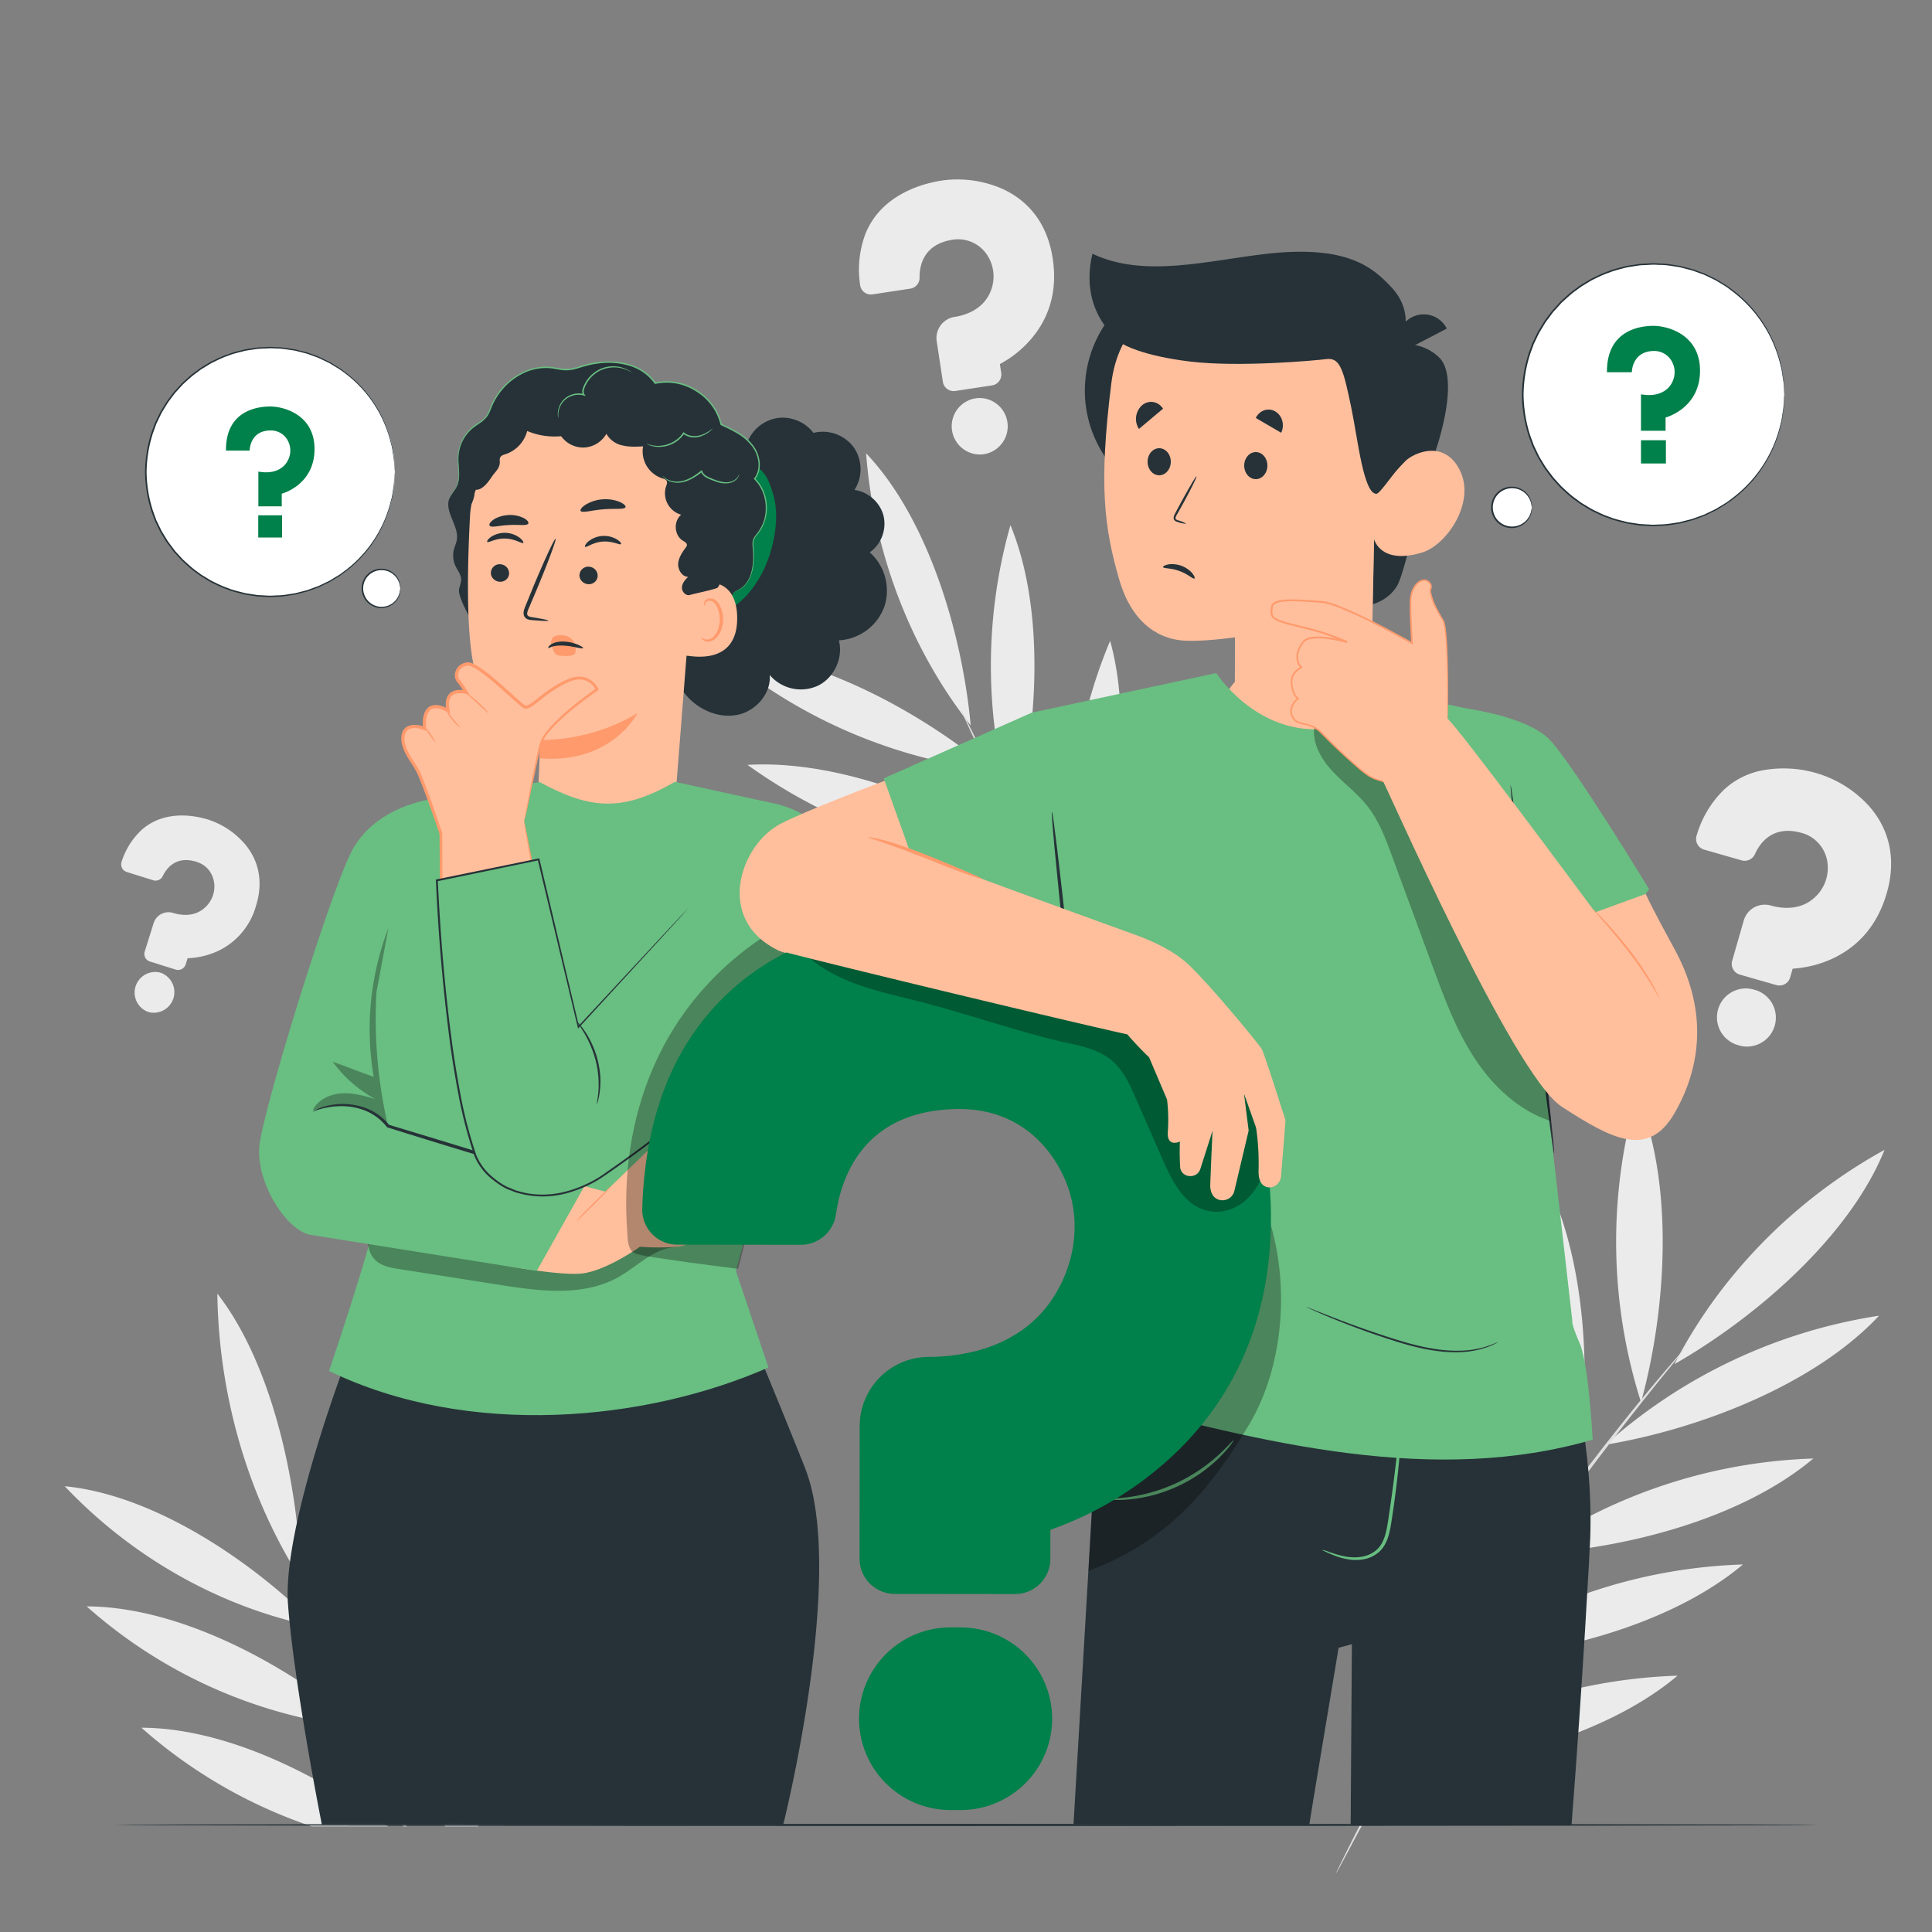
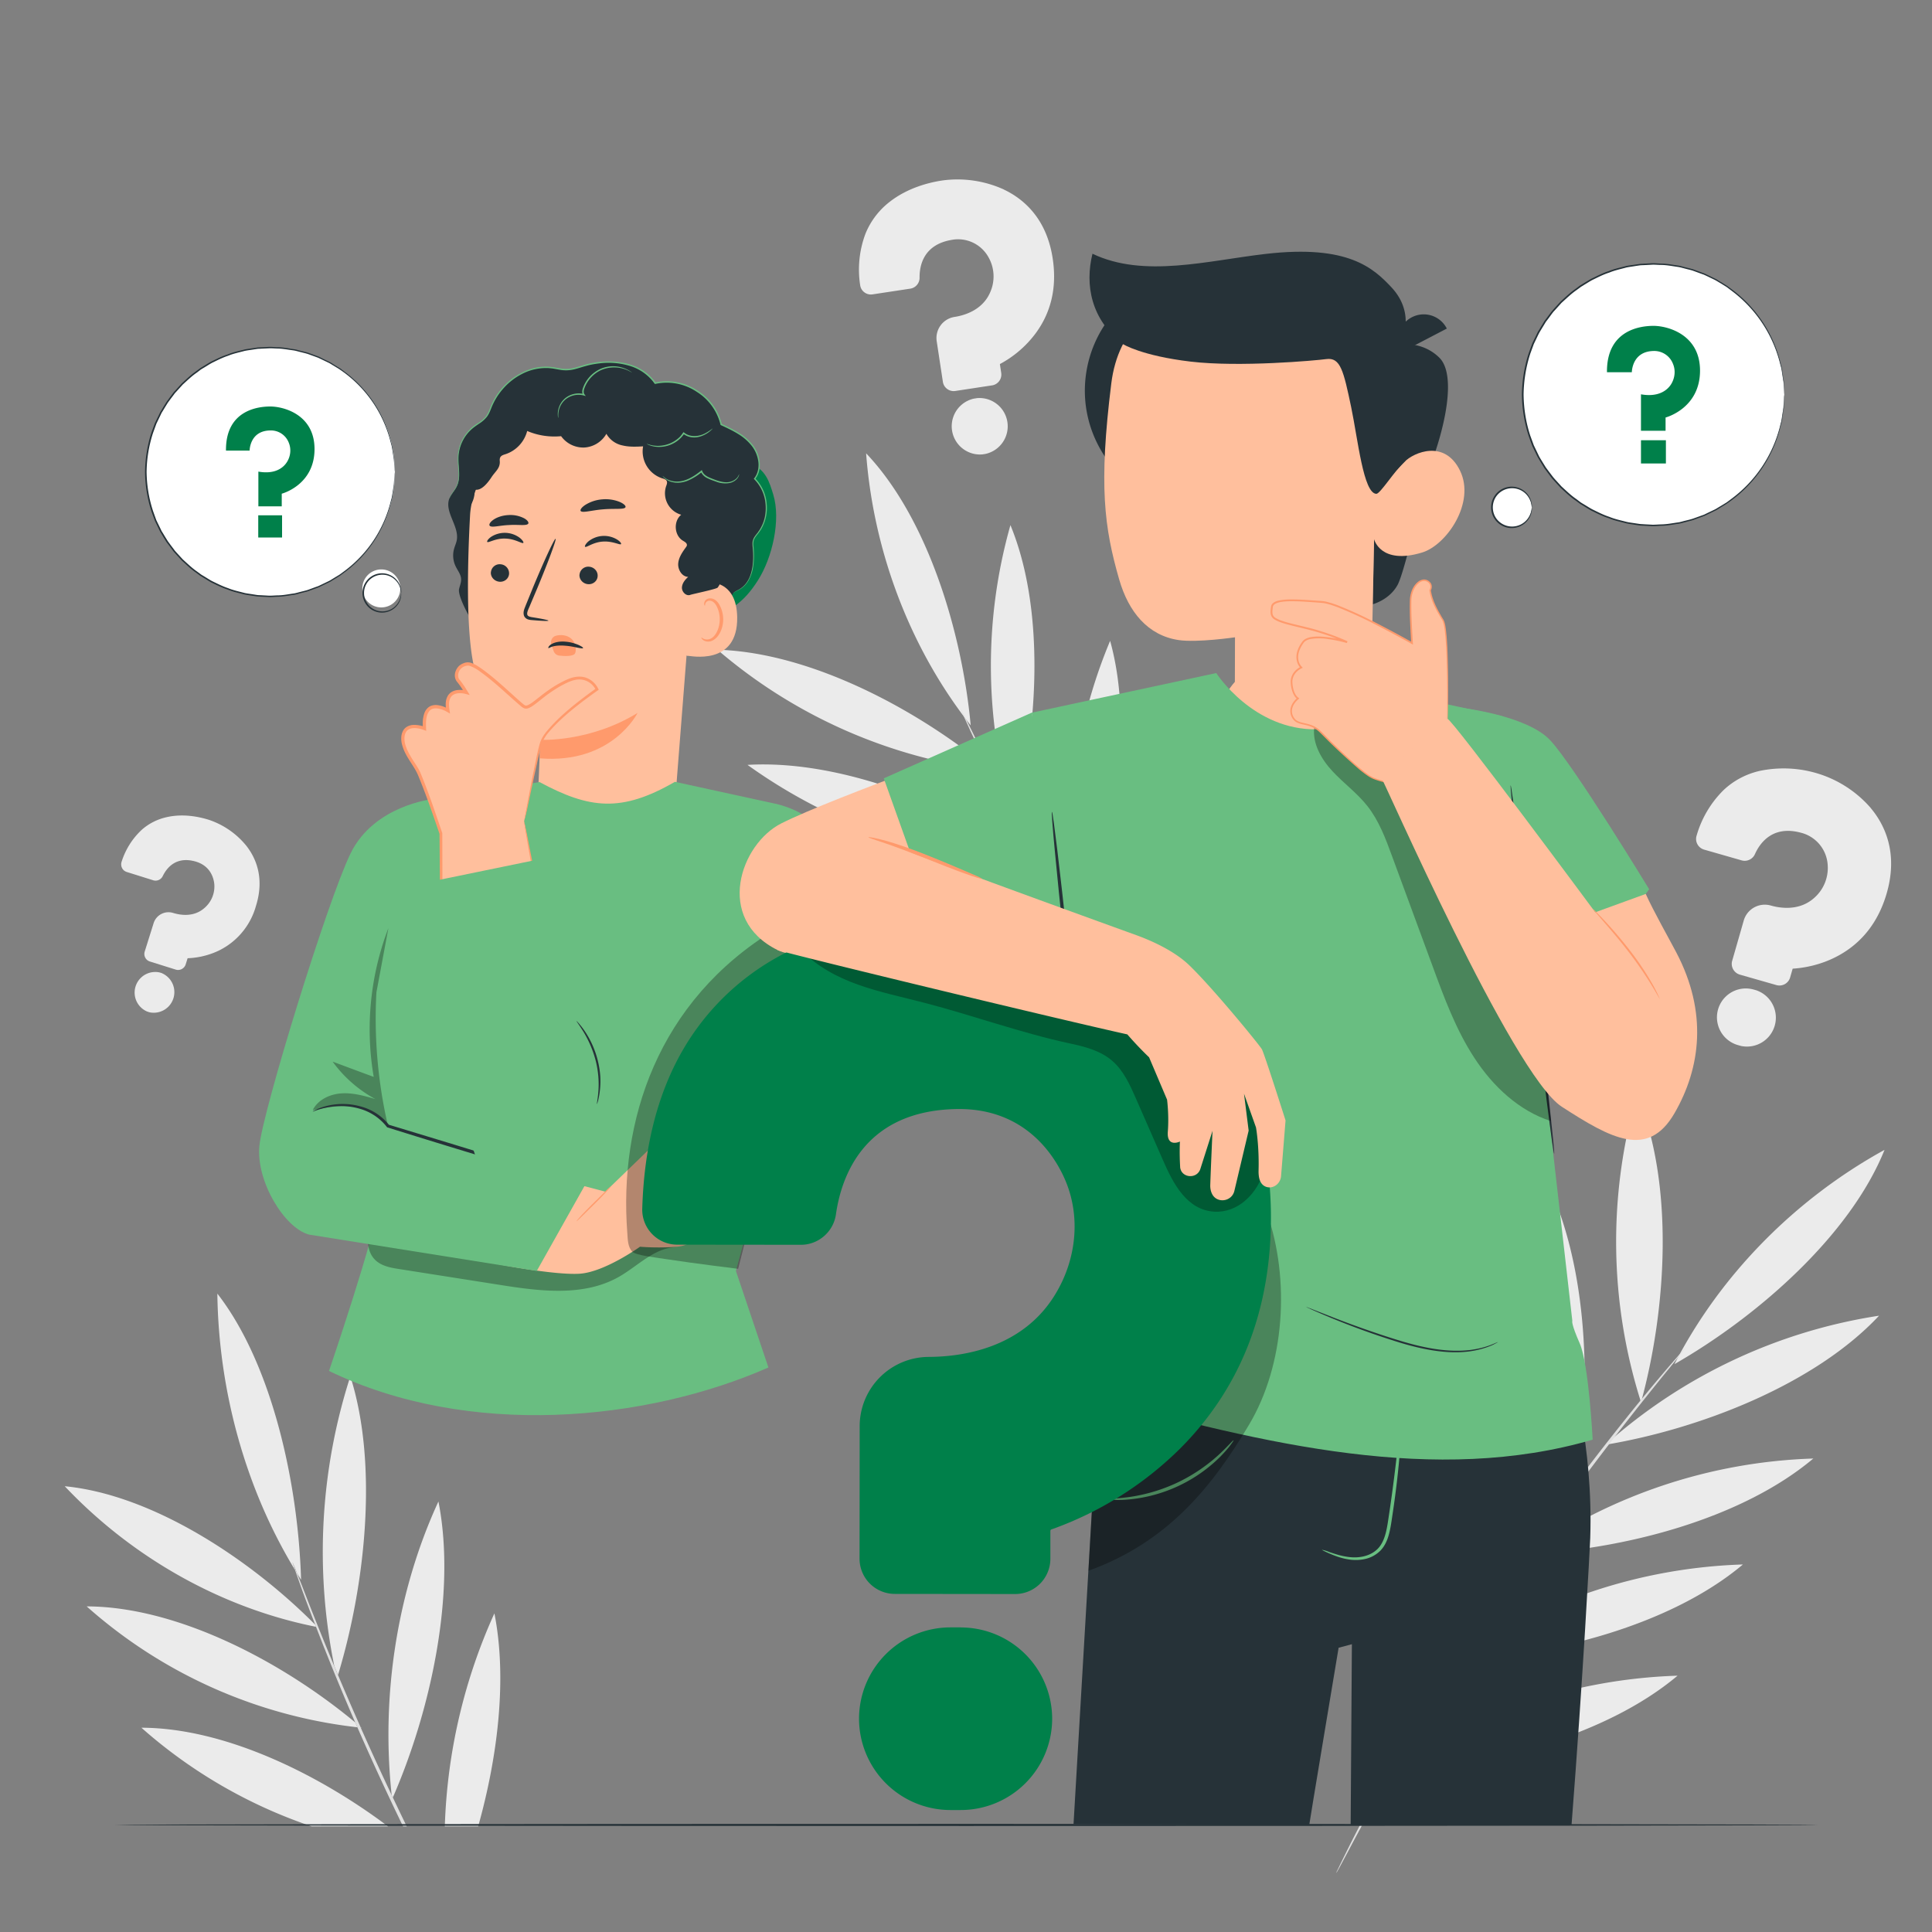
<svg xmlns="http://www.w3.org/2000/svg" width="300" height="300" fill="none">
  <rect width="100%" height="100%" fill="#808080" stroke="none" />
  <path fill="#EBEBEB" d="M155.87 29.42a17.4 17.4 0 0 0-9.52-1.4c-2.23.33-5.47 1.19-8.2 3.32a11.93 11.93 0 0 0-3.74 4.9 15.85 15.85 0 0 0-.85 8.01 1.68 1.68 0 0 0 1.93 1.46l5.87-.89a1.7 1.7 0 0 0 1.43-1.69c-.02-1.88.6-5.14 4.98-5.88a5.39 5.39 0 0 1 5.68 2.62 6.04 6.04 0 0 1 .33 5.46c-1.17 2.8-3.98 3.64-5.55 3.88a3.32 3.32 0 0 0-2.78 3.77l.96 6.31c.14.92 1 1.56 1.93 1.42l5.71-.87a1.7 1.7 0 0 0 1.42-1.93l-.2-1.32c-.01-.03 0-.06.03-.08a16.74 16.74 0 0 0 5.49-4.72c2.45-3.3 3.35-7.23 2.67-11.66-.96-6.34-4.66-9.32-7.59-10.7ZM151.72 61.82l-.5.08a4.39 4.39 0 0 0 1.32 8.66l.5-.08a4.39 4.39 0 0 0-1.32-8.66ZM38.2 131.27a12.67 12.67 0 0 0-5.77-3.97c-1.57-.49-3.95-.97-6.42-.44-1.53.32-2.88 1-4.01 2a11.52 11.52 0 0 0-3.12 4.96c-.1.32-.08.66.07.96.15.3.4.51.73.62l4.12 1.29c.58.18 1.21-.1 1.47-.65.6-1.23 2.04-3.16 5.14-2.25 2.36.7 2.8 2.7 2.87 3.53a4.4 4.4 0 0 1-1.53 3.67c-1.66 1.47-3.76 1.11-4.87.77a2.42 2.42 0 0 0-3.02 1.57l-1.39 4.43c-.2.65.16 1.34.8 1.54l4.02 1.26c.64.2 1.33-.16 1.54-.8l.29-.93c0-.03.03-.04.05-.04 1-.03 3.01-.25 5.1-1.33a10.98 10.98 0 0 0 5.47-6.77c1.4-4.45-.07-7.58-1.54-9.42ZM25.13 151.1l-.35-.1a3.2 3.2 0 0 0-1.91 6.08l.35.11a3.2 3.2 0 0 0 1.9-6.08ZM216.03 275.03c14.6-.64 33.13-5.3 44.46-14.83a81.93 81.93 0 0 0-44.46 14.83ZM226.19 257.76c14.6-.64 33.13-5.3 44.45-14.83a81.91 81.91 0 0 0-44.45 14.83ZM237.1 241.3c14.61-.63 33.14-5.29 44.47-14.82a81.93 81.93 0 0 0-44.46 14.83ZM249.3 224.34c14.52-2.42 32.43-9.29 42.48-20.04a82.47 82.47 0 0 0-42.48 20.04ZM260.01 211.82c12.9-7.38 27.27-19.98 32.62-33.27-13.95 7.67-25.55 19.5-32.62 33.27ZM254.82 217.74c3.97-14.5 5.2-33.97-.63-47.78a82.3 82.3 0 0 0 .63 47.78ZM244.48 231.58c2.82-15.37 2.32-35.7-5.04-49.6a85.65 85.65 0 0 0 5.04 49.6ZM232.17 248.56c2.81-15.37 2.31-35.7-5.04-49.6a85.64 85.64 0 0 0 5.04 49.6ZM219.04 270.07c2.82-15.37 2.31-35.7-5.04-49.6a85.65 85.65 0 0 0 5.04 49.6Z" />
  <path fill="#E0E0E0" d="M214.04 278.01a284.78 284.78 0 0 0-6.13 11.9l-.32.66a.93.93 0 0 0-.09.24c.01 0 .06-.06.14-.2l.37-.66 1.35-2.52a470.22 470.22 0 0 1 12.84-22.72 474.2 474.2 0 0 1 10.22-16.12 450.8 450.8 0 0 1 20.34-28.07c2.74-3.49 4.99-6.29 6.56-8.2l1.8-2.23a389.5 389.5 0 0 1 .6-.8s-.07.05-.19.18l-.5.55-1.87 2.16a297.58 297.58 0 0 0-6.7 8.1 396.57 396.57 0 0 0-20.5 28" />
  <path fill="#EBEBEB" d="M188.84 177c5.33-13.16 8.68-31.41 4.83-45.26a79.57 79.57 0 0 0-4.83 45.25ZM177.67 161.05c5.33-13.16 8.69-31.4 4.84-45.26a79.57 79.57 0 0 0-4.84 45.26ZM167.54 144.77c5.34-13.16 8.69-31.41 4.84-45.26a79.57 79.57 0 0 0-4.84 45.26ZM157.47 127.15c3.72-13.8 4.88-32.4-.57-45.61a80.12 80.12 0 0 0 .57 45.61ZM150.73 112.64c-1.32-14.38-6.65-32.16-16.24-42.25 1.16 15.43 6.93 30.45 16.24 42.25ZM153.86 119.61c-11.2-9.35-27.9-18.3-42.46-18.72a79.94 79.94 0 0 0 42.46 18.72ZM161.93 134.33c-12.44-8.69-30.62-16.45-45.86-15.56a83.19 83.19 0 0 0 45.86 15.56ZM171.96 152.06c-12.44-8.69-30.62-16.45-45.86-15.56a83.18 83.18 0 0 0 45.86 15.56ZM185.67 172.33c-12.44-8.69-30.61-16.45-45.86-15.56a83.17 83.17 0 0 0 45.86 15.56Z" />
  <path fill="#E0E0E0" d="M190.67 179.96c2.6 3.44 4.75 6.19 6.27 8.06l1.76 2.15.47.55c.1.12.17.18.17.17a237.9 237.9 0 0 1-.56-.8l-1.67-2.2a450.79 450.79 0 0 1-25.02-36.04 437.54 437.54 0 0 1-21.2-38.4l-1.24-2.5-.33-.63a.85.85 0 0 0-.13-.21c-.01 0 .01.08.08.23l.28.66 1.15 2.53a385.11 385.11 0 0 0 20.93 38.6" />
  <path fill="#EBEBEB" d="M290.5 125.48a17.78 17.78 0 0 0-8.25-5.37 18.15 18.15 0 0 0-9.03-.4c-2.14.5-4.01 1.5-5.57 2.96a16.19 16.19 0 0 0-4.2 7.08 1.72 1.72 0 0 0 1.17 2.18l5.83 1.67c.82.23 1.7-.18 2.05-.96.78-1.75 2.75-4.52 7.13-3.34a5.5 5.5 0 0 1 4.16 4.85 6.18 6.18 0 0 1-2.02 5.22c-2.28 2.1-5.25 1.68-6.8 1.24a3.4 3.4 0 0 0-4.2 2.32l-1.8 6.27c-.26.91.27 1.87 1.19 2.14l5.67 1.62c.92.27 1.88-.27 2.14-1.18l.38-1.32c0-.03.03-.05.07-.05 1.41-.09 4.22-.46 7.1-2.05 3.69-2.03 6.2-5.3 7.46-9.7 1.8-6.3-.36-10.64-2.49-13.18ZM272.82 153.8l-.5-.14a4.48 4.48 0 0 0-2.46 8.62l.5.14a4.49 4.49 0 0 0 2.46-8.61ZM98.2 176.79c-2.82-2.12-6.27-3-8.55-3.11-2.14-.1-5.3.07-8.23 1.53-1.82.91-3.3 2.2-4.4 3.84a15 15 0 0 0-2.3 7.27 1.59 1.59 0 0 0 1.51 1.72l5.6.28c.8.04 1.5-.52 1.66-1.3.33-1.74 1.53-4.65 5.72-4.5a5.1 5.1 0 0 1 4.77 3.5c.6 1.65.33 3.57-.72 5.12-1.61 2.38-4.38 2.62-5.88 2.55a3.15 3.15 0 0 0-3.29 2.97l-.3 6.03a1.6 1.6 0 0 0 1.51 1.68l5.46.28a1.6 1.6 0 0 0 1.68-1.52l.07-1.27c0-.03.02-.05.05-.06 1.26-.38 3.7-1.3 5.97-3.34 2.9-2.6 4.48-6.07 4.69-10.3.3-6.07-2.56-9.53-5.01-11.37ZM88.23 206.04l-.48-.02a4.15 4.15 0 0 0-.41 8.28l.47.02a4.15 4.15 0 0 0 .42-8.28ZM69.06 283.6h5.19c3.05-10.87 4.52-22.96 2.52-33.08a86.72 86.72 0 0 0-7.7 33.09ZM68.08 233.15c-6.37 13.81-8.94 30-7.26 45.59l.18.37c5.76-13.18 9.92-31.57 7.08-45.96ZM54.4 213.72a88.91 88.91 0 0 0-2.49 44.99l.58 1.37c4.22-13.9 6.28-32.62 1.91-46.36ZM45.49 242.85a.92.92 0 0 1-.06-.25l.1.23.3.68.3.8.62 1c-.43-14.86-4.47-33.47-13-44.44.2 15.3 4.48 30.46 12.05 42.9l-.08-.22-.23-.7ZM49.07 252.6l-.13-.32c-10.1-10.18-25.25-20.18-38.89-21.5 10.57 11.18 24.44 18.93 39.02 21.83ZM56.14 268.29l-.17-.15.06.13.11.02ZM13.46 249.44a76.14 76.14 0 0 0 42.03 18.77l-.32-.74c-11.3-9.4-27.58-18-41.71-18.03ZM21.97 268.29A76.94 76.94 0 0 0 48.4 283.6h11.85c-11.01-8.28-25.52-15.29-38.28-15.32Z" />
  <path fill="#E0E0E0" d="M50.38 255.95c1.33 3.38 2.94 7.27 4.78 11.52l.33.74a418.5 418.5 0 0 0 7.1 15.4h.57a455.8 455.8 0 0 1-2.16-4.5l-.18-.37a471.67 471.67 0 0 1-4.8-10.46l-.05-.13a472.2 472.2 0 0 1-9.11-22.01l-.73-1.84a1029.91 1029.91 0 0 0-.59-1.47.91.91 0 0 0-.11-.23c-.01 0 .01.1.06.25l.24.7.07.21.87 2.46c.56 1.58 1.33 3.63 2.27 6.06l.13.33 1.3 3.34Z" />
  <path fill="#263238" d="M282.23 283.37c0 .1-59.2.17-132.23.17-73.04 0-132.23-.08-132.23-.17 0-.09 59.2-.16 132.23-.16 73.02 0 132.23.07 132.23.16Z" />
  <path fill="#fff" d="M48.95 91.3a19.32 19.32 0 1 0-13.96-36.03A19.32 19.32 0 0 0 48.95 91.3Z" />
  <path fill="#263238" d="m61.29 73.29-.03-.32-.06-.91c0-.2-.02-.43-.04-.68-.02-.25-.08-.51-.12-.8l-.15-.95c-.04-.33-.16-.68-.25-1.05a19.21 19.21 0 0 0-7.87-11.2c-.29-.2-.6-.37-.9-.56-.31-.17-.6-.39-.94-.54l-1-.48-.5-.24-.54-.2-1.08-.39c-.37-.12-.75-.2-1.13-.3-.39-.09-.77-.22-1.17-.27-.8-.1-1.6-.27-2.43-.28-.41-.01-.83-.05-1.25-.04l-1.27.06c-.21.02-.43.01-.64.04l-.64.1c-.43.07-.87.12-1.3.21-.84.23-1.72.4-2.56.75-.86.28-1.67.7-2.5 1.1-.4.22-.8.48-1.2.72-.2.12-.4.23-.6.37l-.56.43c-.78.53-1.46 1.2-2.18 1.85l-.97 1.07-.25.27-.22.3-.44.58-.44.6-.39.63-.38.63-.2.32-.16.34-.65 1.35-.52 1.43a20.5 20.5 0 0 0-1 6.05c.03 2.09.37 4.14 1 6.06l.51 1.43.66 1.35.16.34.2.32.38.63.39.63.44.6.44.58.22.3.24.27.98 1.07c.72.65 1.4 1.32 2.18 1.86l.57.42c.18.14.4.25.59.37.4.24.79.5 1.2.72.83.4 1.64.82 2.5 1.1.84.35 1.72.52 2.56.75.43.09.87.14 1.3.21l.64.1c.21.03.43.03.64.04l1.27.07c.42 0 .84-.04 1.25-.05.84 0 1.64-.17 2.43-.28.4-.04.78-.18 1.17-.27.38-.1.76-.18 1.13-.3l1.08-.4.54-.19.5-.24 1-.48c.34-.15.63-.36.94-.54.3-.19.61-.36.9-.55l.84-.62a19.2 19.2 0 0 0 7.03-10.59c.09-.37.21-.71.25-1.05l.15-.94c.04-.3.1-.56.12-.8l.04-.68.06-.92.03-.31v.31l-.04.92-.03.68c-.02.25-.07.52-.1.8l-.15.96c-.03.34-.15.68-.24 1.06a19.27 19.27 0 0 1-7.02 10.7l-.84.62c-.29.2-.6.38-.9.57-.32.18-.62.4-.95.55l-1 .48-.52.25-.54.2-1.09.4c-.37.12-.76.2-1.14.3-.4.1-.77.24-1.18.28-.8.11-1.61.28-2.45.29-.42.01-.84.06-1.27.05l-1.29-.06-.64-.04-.65-.1c-.44-.07-.88-.12-1.31-.21-.86-.23-1.75-.4-2.6-.76-.87-.28-1.69-.7-2.53-1.1-.41-.23-.8-.49-1.21-.73-.2-.13-.41-.24-.6-.38l-.58-.43c-.79-.54-1.48-1.22-2.2-1.87l-1-1.09-.24-.27-.23-.3-.44-.6-.45-.59-.4-.64-.38-.64-.2-.33-.17-.34-.66-1.37-.53-1.44a20.73 20.73 0 0 1-1-6.14c.03-2.1.37-4.18 1-6.13l.53-1.44.67-1.37.16-.34.2-.32.39-.65.4-.64.44-.6.45-.6.22-.29.25-.27.99-1.09c.72-.65 1.41-1.33 2.2-1.87l.58-.43c.19-.14.4-.25.6-.38.4-.24.8-.5 1.21-.72.84-.4 1.66-.83 2.54-1.1.84-.36 1.73-.53 2.59-.76.44-.1.88-.14 1.3-.21l.66-.1c.21-.03.43-.03.65-.04l1.28-.07c.43 0 .85.04 1.27.06.84 0 1.65.17 2.45.29.4.04.79.18 1.18.27.38.1.77.18 1.14.3l1.1.4.53.2.51.25 1.01.49c.34.15.63.37.94.55l.91.56.84.63a19.25 19.25 0 0 1 7.02 10.7c.09.37.2.72.25 1.06.04.34.1.65.13.94.04.3.1.57.12.82l.02.67.04.92v.32Z" />
  <path fill="#00804A" d="M35.09 69.97h3.67s0-3.08 3.2-3.13a2.97 2.97 0 0 1 2.88 1.9c.4.96.29 2.07-.26 2.97-.62 1.02-1.99 1.96-4.46 1.52v5.39h3.63v-1.96s5.09-1.32 5.09-6.93c0-5.37-4.81-6.61-6.87-6.61-1.58 0-6.95.38-6.88 6.85ZM43.8 80.02h-3.7v3.44h3.7v-3.44Z" />
  <path fill="#fff" d="M62.16 91.37a2.95 2.95 0 1 1-5.9 0 2.95 2.95 0 0 1 5.9 0Z" />
-   <path fill="#263238" d="M62.16 91.37c-.02 0-.01-.27-.13-.71a2.95 2.95 0 0 0-1.08-1.57 2.87 2.87 0 0 0-4.01.6 2.85 2.85 0 0 0 0 3.35c.33.47.8.81 1.3 1a2.87 2.87 0 0 0 3.79-1.96c.12-.45.1-.71.13-.71a2.28 2.28 0 0 1-.05.73c-.09.46-.37 1.14-1.06 1.68a3.03 3.03 0 0 1-4.3-.6 3.07 3.07 0 0 1 0-3.63 3.02 3.02 0 0 1 4.3-.6 2.94 2.94 0 0 1 1.13 2.23c0 .12 0 .19-.02.19Z" />
+   <path fill="#263238" d="M62.16 91.37a2.95 2.95 0 0 0-1.08-1.57 2.87 2.87 0 0 0-4.01.6 2.85 2.85 0 0 0 0 3.35c.33.47.8.81 1.3 1a2.87 2.87 0 0 0 3.79-1.96c.12-.45.1-.71.13-.71a2.28 2.28 0 0 1-.05.73c-.09.46-.37 1.14-1.06 1.68a3.03 3.03 0 0 1-4.3-.6 3.07 3.07 0 0 1 0-3.63 3.02 3.02 0 0 1 4.3-.6 2.94 2.94 0 0 1 1.13 2.23c0 .12 0 .19-.02.19Z" />
  <path fill="#fff" d="M271.11 75.65a20.3 20.3 0 1 0-28.71-28.72 20.3 20.3 0 0 0 28.71 28.72Z" />
  <path fill="#263238" d="m277.06 61.29-.02-.33a265.78 265.78 0 0 1-.1-1.68l-.14-.84-.15-1c-.04-.35-.18-.7-.27-1.1a20.19 20.19 0 0 0-7.4-11.12l-.86-.65-.95-.59c-.33-.18-.64-.4-1-.57l-1.04-.5-.53-.25-.56-.2-1.14-.42c-.39-.13-.8-.21-1.2-.32-.4-.1-.8-.23-1.21-.28-.84-.12-1.68-.29-2.56-.3-.43 0-.87-.05-1.31-.04l-1.34.07c-.22.01-.45.01-.68.04l-.67.1c-.45.08-.9.13-1.36.22-.89.25-1.81.43-2.69.8-.9.28-1.76.73-2.63 1.15-.43.23-.84.5-1.26.75-.2.14-.43.25-.62.4l-.6.44c-.82.57-1.53 1.27-2.29 1.95l-1.02 1.13-.26.28-.23.3-.46.63-.47.62-.4.66-.41.67-.2.34-.18.35-.68 1.42-.55 1.5a21.56 21.56 0 0 0-1.04 6.36c.03 2.2.38 4.35 1.04 6.37l.55 1.5.68 1.42.17.35.2.34.41.67.41.66.46.62.47.62.23.3.26.3 1.02 1.12c.75.68 1.47 1.39 2.3 1.95l.59.45c.2.15.41.26.62.39.42.25.83.52 1.26.75.87.42 1.72.87 2.63 1.16.88.37 1.8.55 2.7.79.44.1.9.15 1.35.22l.67.1c.23.03.46.03.68.05l1.34.07c.44 0 .88-.04 1.31-.05.88-.01 1.72-.18 2.56-.3.42-.04.81-.19 1.22-.28.4-.1.8-.19 1.19-.32a1012.6 1012.6 0 0 0 1.7-.61l.53-.26 1.05-.5c.35-.16.66-.39.99-.57l.95-.58.87-.65a20.18 20.18 0 0 0 7.4-11.13c.08-.39.22-.75.26-1.1l.15-1c.05-.3.1-.58.13-.84l.04-.71.06-.96.04-.33v.33a260.08 260.08 0 0 0-.07 1.67l-.12.86-.15 1c-.04.35-.16.71-.25 1.1a20.25 20.25 0 0 1-8.26 11.9c-.3.21-.63.4-.96.6-.32.19-.64.42-.99.58l-1.06.51-.53.26a556.42 556.42 0 0 0-1.72.63c-.39.13-.8.21-1.2.33-.4.09-.8.23-1.23.28-.85.12-1.7.3-2.58.3-.44.02-.89.06-1.34.06l-1.35-.07c-.22-.01-.45-.01-.68-.04l-.68-.1c-.46-.08-.92-.13-1.38-.23-.9-.24-1.83-.42-2.72-.8-.92-.28-1.78-.73-2.67-1.16-.43-.23-.84-.5-1.27-.76-.2-.13-.43-.24-.63-.4l-.6-.44c-.84-.57-1.56-1.28-2.32-1.97l-1.04-1.14-.27-.3-.23-.3-.47-.63-.47-.63-.41-.67-.41-.68-.2-.34-.18-.35-.7-1.44-.55-1.52a21.78 21.78 0 0 1-1.06-6.45c.03-2.21.39-4.4 1.06-6.44l.55-1.52.7-1.44.17-.36.21-.33.41-.68.41-.67.47-.63.47-.63.24-.3.26-.3 1.04-1.14c.76-.69 1.49-1.4 2.32-1.97l.6-.45c.2-.15.42-.26.63-.4.43-.25.84-.52 1.27-.75.9-.43 1.75-.88 2.67-1.17.89-.37 1.82-.55 2.73-.8.45-.09.92-.14 1.37-.21l.68-.1c.23-.04.46-.03.68-.05l1.35-.07c.45 0 .9.04 1.33.06.89 0 1.74.18 2.59.3.42.05.82.2 1.23.29.4.1.81.2 1.2.32a1245.7 1245.7 0 0 0 1.71.63l.54.26 1.06.51c.35.16.66.4 1 .58.31.2.64.39.95.6l.88.65a20.26 20.26 0 0 1 7.38 11.25c.09.39.21.75.25 1.11l.15 1c.04.3.1.59.12.85 0 .26.02.5.03.71l.03.97v.33Z" />
  <path fill="#00804A" d="M249.53 57.8h3.86s0-3.23 3.37-3.3a3.12 3.12 0 0 1 3.02 2c.43 1.02.3 2.18-.27 3.13-.66 1.07-2.1 2.06-4.7 1.6v5.66h3.82v-2.06s5.35-1.38 5.35-7.28c0-5.64-5.06-6.95-7.22-6.95-1.66 0-7.3.4-7.23 7.2ZM258.68 68.36h-3.87v3.61h3.87v-3.61Z" />
  <path fill="#fff" d="M237.86 78.78a3.1 3.1 0 1 1-6.2 0 3.1 3.1 0 0 1 6.2 0Z" />
  <path fill="#263238" d="M237.86 78.78c-.03 0-.02-.27-.14-.74a3.1 3.1 0 0 0-1.14-1.65 3.02 3.02 0 0 0-4.21.64 3 3 0 0 0 0 3.51 3.02 3.02 0 0 0 4.22.63c.69-.51 1-1.18 1.13-1.64.13-.47.11-.75.14-.75a2.4 2.4 0 0 1-.05.77c-.1.49-.4 1.2-1.12 1.77a3.18 3.18 0 0 1-4.53-.63 3.23 3.23 0 0 1 0-3.81 3.17 3.17 0 0 1 4.53-.63 3.08 3.08 0 0 1 1.19 2.34c0 .13 0 .2-.02.2ZM207.05 63.67c1.72-10.28-5.47-19.98-16.06-21.65-10.59-1.67-20.56 5.32-22.28 15.6-1.72 10.3 5.47 19.99 16.06 21.66 10.59 1.67 20.56-5.32 22.28-15.6ZM221.43 74.07s-3.15 14.37-4.4 16.73c-1.27 2.36-3.88 3.03-3.88 3.03l.22-10.1 8.06-9.66ZM217.48 53.49s3.39-.56 6.03 2.06c2.59 2.57 1.14 10.63-2.08 18.52l-5.93.66 1.98-21.24Z" />
  <path fill="#FFBF9D" d="M213.72 74.74c1.2.69 2.89-1.53 4.36-3.02 1.46-1.49 6.25-3.53 8.63 1.36 2.44 4.98-2.1 11.56-5.87 12.71-6.5 1.98-7.47-2.06-7.47-2.06l-.48 23.45c-4.49 5.6-14.57 12.17-20 11.23-4.33-.75-5.28-7.87-1.14-12.53l.02-6.92s-5.88.86-8.75.43c-4.78-.71-7.78-4.37-9.23-9.4-2.32-8.06-3.2-14.58-1.23-30.44 2.16-17.39 22.97-17.57 34.21-10.7 11.24 6.88 6.95 25.89 6.95 25.89Z" />
  <path fill="#263238" d="M213.72 76.68c.6.01 2.88-3.65 4.36-4.96 2.05-1.82-.6-18.23-.6-18.23s2.54-4.64-1.4-8.86c-2.82-3-6.73-6.67-19.48-5.21-9.08 1.04-18.97 3.8-26.96-.02-1.2 4.83-.23 10.22 4.74 14.04 0 0 2.89 1.81 10.5 2.71 7.6.9 19.44-.17 21.06-.39 2.2-.3 2.68 1.79 3.87 7.46 1.04 4.98 1.9 13.42 3.91 13.46Z" />
  <path fill="#263238" d="m217.47 54.77 7.19-3.75a4.01 4.01 0 0 0-5.44-1.75 4.1 4.1 0 0 0-1.75 5.5Z" />
-   <path fill="#FFBF9D" d="M191.77 98.95s10.66-2.08 14.38-4c2.5-1.3 4.55-3.53 5.15-4.96 0 0-.7 3.07-2.93 5.84-2.72 3.39-16.6 5.88-16.6 5.88v-2.76Z" />
-   <path fill="#263238" d="M125 227.92c-6.48-16.22-11.34-27.5-11.34-27.5l-59.22 9s-10.64 27.3-9.72 39.68c.92 12.38 5.25 34.18 5.25 34.18h71.66s9.84-39.14 3.36-55.36ZM103.62 92.6c.46-4.67 1.16-9.38 2.88-13.76 1.71-4.38 4.52-8.45 8.48-10.98l1.02.94a6.03 6.03 0 0 1 4.68-3.88c2.1-.33 4.36.6 5.63 2.3a5.98 5.98 0 0 1 6.25 2.23 5.98 5.98 0 0 1 .12 6.63c2.13.27 4 1.95 4.52 4.03a5.48 5.48 0 0 1-2.14 5.66 7.98 7.98 0 0 1 2.25 8.46 7.98 7.98 0 0 1-7.05 5.2c.7 2.7-.7 5.77-3.2 7.02a6.34 6.34 0 0 1-7.53-1.63c.21 2.8-2.03 5.45-4.76 6.12-2.73.67-5.7-.44-7.7-2.42-1.98-1.98-3.08-4.73-3.5-7.5-.43-2.78-.23-5.62.05-8.41Z" />
  <path fill="#00804A" d="M116.22 71.87c2.72.88 3.28 3.09 3.85 4.92 1.21 3.96-.15 9.82-2.37 13.31-2.21 3.5-4.64 5.28-8.74 5.87l-.4-18.84 7.66-5.26Z" />
  <path fill="#263238" d="M117.76 82.68a6.52 6.52 0 0 0-.58-8.34c1.19-1.5.76-3.8-.45-5.3-1.21-1.47-3.01-2.32-4.75-3.13-.95-4.38-5.87-7.46-10.23-6.41-2.28-3.34-7.11-3.86-11-2.73-.94.27-1.88.63-2.87.63-.73 0-1.43-.2-2.15-.3-3.94-.53-7.86 2.24-9.4 5.92-.24.58-.44 1.2-.83 1.7-.52.66-1.3 1.05-1.95 1.56a6.3 6.3 0 0 0-2.42 4.66c-.06 1.53.43 3.16-.22 4.55-.32.7-.9 1.26-1.16 1.98-.73 2.1 1.6 4.26 1.17 6.45-.09.44-.29.86-.41 1.3-.25.89-.17 1.87.24 2.71.3.65.81 1.24.85 1.95.04.55-.2 1.06-.32 1.6-.26 1.3 2.55 6.33 3.68 7.04l33.68.3a6.3 6.3 0 0 0 4.87-5.42c.04-.43.05-.9.31-1.24.23-.29.6-.42.92-.6 2.17-1.16 2.43-4.13 2.2-6.59-.03-.34-.06-.69.02-1.02.13-.49.5-.87.8-1.27Z" />
  <path fill="#FFBF9D" d="M108.1 82.73c.1-5.96-3.63-12.8-9.55-15.72-3.73-1.84-6.65-1.85-8.6-2.08A13.64 13.64 0 0 0 82 66.6c-1.86.43-8.66 6.66-9.01 13.42-.4 7.5-.58 16.7.37 22.28 1.9 11.24 10.55 12.58 10.55 12.58l-.8 18.69 16.61 13.61 5.08-22.35 3.3-42.1Z" />
  <path fill="#FF9A6C" d="M83.91 114.88s7.63.41 15.09-4.18c0 0-3.93 7.98-15.21 7.05l.12-2.87Z" />
  <path fill="#FFBF9D" d="M106.4 93.42c0-.84.95-2.82 1.78-2.96 2.2-.37 6.2-.24 6.29 5.38.13 7.67-7.4 5.96-7.62 6-1.22.26-.42-5.52-.44-8.42Z" />
  <path fill="#FF9A6C" d="M108.92 99c.03-.02.14.1.36.2.23.1.6.16 1 0 .81-.31 1.47-1.61 1.48-3 .01-.7-.15-1.36-.4-1.9-.25-.56-.62-.95-1.03-1.01a.68.68 0 0 0-.78.38c-.1.21-.05.37-.09.38-.02.02-.17-.13-.1-.44a.85.85 0 0 1 .28-.49 1 1 0 0 1 .74-.2c.6.02 1.14.56 1.42 1.16.31.6.5 1.34.5 2.13-.02 1.55-.8 3-1.9 3.35-.53.15-.99 0-1.22-.18-.24-.19-.29-.36-.26-.37Z" />
  <path fill="#263238" d="M71.34 78.88c.24-2.79 1.36-5.43 2.7-7.88.93-1.7 2-3.36 3.47-4.63a18.02 18.02 0 0 1 4.14-2.5c3.85-1.82 8.14-3.37 12.29-2.43 2.23.5 4.24 1.68 6.19 2.87 1.5.91 3 1.84 4.25 3.07a17.4 17.4 0 0 1 2.76 3.67 23.8 23.8 0 0 1 3.42 10.34c.26 3.65 3.02 6.88.88 9.85-.17.23-3.98 1.02-4.25 1.13-.62.24-1.3-.43-1.3-1.1.01-.67.47-1.24.97-1.69-.95-.03-1.6-1.09-1.55-2.04.06-.95.63-1.78 1.19-2.55.07-.1.15-.2.16-.32.04-.33-.32-.53-.6-.7-1.37-.8-1.52-3.05-.28-4.04a3.47 3.47 0 0 1-2.36-4.39c.1-.28.24-.59.1-.86-.12-.25-.44-.33-.71-.41a4.4 4.4 0 0 1-2.95-4.96c-1.06.06-2.15.11-3.18-.14a3.72 3.72 0 0 1-2.52-1.81 4.24 4.24 0 0 1-3.41 2.13 4.24 4.24 0 0 1-3.62-1.76c-1.79.17-3.62-.1-5.27-.81a5.15 5.15 0 0 1-3.35 3.6c-.32.1-.68.2-.83.5-.1.2-.09.42-.07.63.05 1.07-.68 1.53-1.27 2.42-.59.9-1.62 2.23-2.65 1.94.11 1.82-.86 3.15-2.4 4.14l.05-1.27Z" />
  <path fill="#69BE81" d="M69.75 77.47s.08-.31.4-.82c.17-.26.4-.56.6-.94.22-.39.38-.87.43-1.44.05-.57 0-1.2-.05-1.9-.06-.7-.12-1.46.04-2.28a6.4 6.4 0 0 1 3.12-4.43c.42-.3.85-.6 1.16-1.02.32-.42.5-.93.72-1.45A10.03 10.03 0 0 1 78 60.21a10 10 0 0 1 4.8-3.03 8.25 8.25 0 0 1 2.02-.25c.34 0 .69.04 1.03.08l1.02.17c.68.13 1.37.15 2.06-.01.68-.14 1.35-.4 2.06-.58a13.47 13.47 0 0 1 4.42-.44c.76.05 1.52.19 2.26.4a7.57 7.57 0 0 1 4.17 2.89l-.12-.05a8.6 8.6 0 0 1 6.62 1.28 8.55 8.55 0 0 1 3.75 5.22l-.06-.08c.93.44 1.85.87 2.7 1.4a8.09 8.09 0 0 1 2.21 1.95c.59.78.94 1.7 1.03 2.64.08.93-.14 1.9-.72 2.6v-.13a6.36 6.36 0 0 1 1.8 3.93 6.51 6.51 0 0 1-.77 3.82c-.14.28-.33.52-.5.76-.19.24-.38.46-.53.7-.14.23-.24.48-.26.75-.03.26 0 .53.03.8.09 1.05.07 2.04-.06 2.91a6.1 6.1 0 0 1-.74 2.22c-.35.6-.79 1-1.18 1.26-.4.26-.75.37-.94.51-.2.13-.27.24-.28.24 0 0 .06-.12.26-.26.2-.16.55-.27.93-.54.38-.26.8-.66 1.14-1.25.34-.58.57-1.33.7-2.2.12-.86.13-1.83.03-2.88-.02-.26-.06-.54-.03-.82.02-.29.13-.58.28-.82.16-.25.35-.48.53-.7.16-.25.35-.48.48-.76.6-1.05.86-2.37.73-3.72a6.18 6.18 0 0 0-1.76-3.81l-.06-.06.05-.07c.54-.67.75-1.57.67-2.46a5.07 5.07 0 0 0-1-2.54 7.88 7.88 0 0 0-2.15-1.89c-.84-.52-1.75-.95-2.69-1.38l-.05-.02v-.05a8.33 8.33 0 0 0-3.66-5.08 8.38 8.38 0 0 0-6.45-1.25l-.07.02-.05-.06-.28-.37a7.34 7.34 0 0 0-3.77-2.44 11.47 11.47 0 0 0-4.41-.35c-.73.09-1.45.2-2.14.4-.7.18-1.37.43-2.08.58a5.3 5.3 0 0 1-2.13.01l-1.02-.18c-.34-.03-.67-.08-1-.07a8.07 8.07 0 0 0-3.77.92 9.83 9.83 0 0 0-2.9 2.26c-.8.9-1.4 1.9-1.82 2.93-.2.51-.4 1.04-.74 1.48a4.9 4.9 0 0 1-1.2 1.05c-.43.29-.84.57-1.2.9a6.12 6.12 0 0 0-1.9 3.43c-.15.79-.1 1.55-.05 2.24.04.7.1 1.34.03 1.92a3.62 3.62 0 0 1-.45 1.46c-.22.39-.46.68-.62.93a4.5 4.5 0 0 0-.35.6l-.1.2Z" />
  <path fill="#69BE81" d="M98.13 57.84c-.01.02-.2-.11-.58-.3a5.15 5.15 0 0 0-4.2-.08 5.01 5.01 0 0 0-2.65 2.97c-.08.3-.1.6.06.8l.2.27-.32-.09a3.18 3.18 0 0 0-2.37.3c-.66.37-1.07.93-1.3 1.44-.22.5-.27.96-.28 1.26-.01.31.02.48 0 .48l-.04-.12a3.15 3.15 0 0 1 .2-1.68c.21-.53.63-1.14 1.32-1.54.68-.4 1.6-.6 2.53-.35l-.12.17c-.22-.3-.19-.68-.1-1a5.14 5.14 0 0 1 2.79-3.1 4.9 4.9 0 0 1 4.86.57ZM110.66 66.56l-.27.27c-.19.17-.47.4-.86.61-.4.22-.92.43-1.53.48-.61.04-1.33-.1-1.91-.57l.17-.02-.23.31-.26.3a4.76 4.76 0 0 1-3.74 1.45 4.24 4.24 0 0 1-1.2-.26c-.27-.11-.41-.2-.4-.2.01-.05.6.27 1.62.3a4.86 4.86 0 0 0 3.56-1.44l.24-.29.21-.3.08-.1.1.08c.51.42 1.18.56 1.75.53a3.7 3.7 0 0 0 1.46-.4c.78-.4 1.18-.79 1.2-.75ZM114.77 73.64l-.02.15a1.3 1.3 0 0 1-.17.37c-.18.3-.6.67-1.23.83a3.9 3.9 0 0 1-2.2-.22c-.39-.14-.8-.27-1.2-.47a2.1 2.1 0 0 1-1.08-.96l-.05-.12.19.05a8.8 8.8 0 0 1-2.27 1.39c-.77.3-1.54.36-2.15.24a2.86 2.86 0 0 1-1.34-.6 1.84 1.84 0 0 1-.28-.28c-.05-.07-.08-.1-.07-.11.01-.02.13.13.4.33.28.2.72.41 1.31.5.6.09 1.32.02 2.05-.28.74-.29 1.48-.79 2.2-1.37l.12-.1.06.16.04.1c.19.4.57.66.96.85.4.18.8.33 1.18.47.77.27 1.5.4 2.1.26.58-.13.99-.45 1.19-.72.2-.27.23-.47.26-.47Z" />
  <path fill="#263238" d="M89.98 89.23c-.05.75.54 1.41 1.32 1.48.78.07 1.46-.49 1.5-1.23.06-.75-.53-1.41-1.31-1.48a1.36 1.36 0 0 0-1.5 1.23ZM76.22 88.86c-.05.74.55 1.4 1.33 1.47.78.07 1.45-.48 1.5-1.23a1.42 1.42 0 0 0-1.32-1.48 1.36 1.36 0 0 0-1.5 1.24ZM75.66 84.15c.17.19 1.27-.58 2.8-.52 1.53.03 2.62.85 2.8.67.08-.08-.09-.42-.57-.8a3.9 3.9 0 0 0-4.46-.12c-.48.35-.65.68-.57.77ZM90.85 84.9c.2.18 1.21-.7 2.73-.8 1.53-.12 2.7.58 2.85.39.08-.1-.12-.41-.64-.73a3.9 3.9 0 0 0-4.45.33c-.44.4-.58.74-.49.82ZM85.16 96.37c0-.08-.94-.28-2.47-.52-.39-.06-.76-.15-.81-.41-.08-.29.1-.7.3-1.15l1.24-2.93c1.74-4.18 3.01-7.62 2.85-7.69-.17-.07-1.72 3.26-3.46 7.44l-1.2 2.95c-.16.44-.43.93-.25 1.53.1.3.38.51.62.59.25.08.47.1.66.11 1.55.13 2.5.17 2.52.08Z" />
  <path fill="#FF9A6C" d="M87.52 98.65c.57.08 1.15.37 1.48.85.33.48.58 1.6.24 2.03-.28.38-1.54.38-2.4.27-.41-.05-.75-.33-.88-.72l-.34-.98c-.2-.56.1-1.2.66-1.37.39-.12.82-.14 1.24-.08Z" />
  <path fill="#263238" d="M90.16 79.33c.23.38 1.69-.1 3.49-.24 1.8-.16 3.31.07 3.48-.34.07-.2-.26-.53-.9-.81a5.82 5.82 0 0 0-2.71-.4 5.8 5.8 0 0 0-2.6.84c-.6.38-.86.77-.76.95ZM76.04 81.64c.32.34 1.53-.06 3-.11 1.46-.1 2.7.16 2.98-.21.12-.18-.08-.53-.63-.84a4.65 4.65 0 0 0-2.45-.5c-1.01.05-1.87.39-2.37.76-.51.37-.67.73-.53.9Z" />
  <path fill="#69BE81" d="m128.68 145.07-14.41 52.28 5.05 14.99c-19.03 8.38-46.54 11.05-68.23.54 0 0 7.37-21.62 7.62-25.82.25-4.21-1.56-28.79.45-37.03 2-8.24 7.74-25.91 7.74-25.91l16.88-2.68c7.74 4.16 12.7 4.77 21.02-.04l15.73 3.43 8.15 20.24Z" />
  <path fill="#69BE81" d="M67.15 124.09s-9.06.96-12.71 8.42c-3.6 7.36-13.62 39.96-14.16 45.4-.55 5.46 3.87 12.79 7.72 13.8l11.68-11.64 9.7.86 12.75-59.53-14.98 2.69Z" />
  <path fill="#000" d="M60.31 144.12a43.85 43.85 0 0 0-2.28 23.1c-2.13-.78-4.25-1.58-6.38-2.37 1.74 2.4 4.02 4.4 6.63 5.81-1.72-.5-3.48-1-5.27-.88-1.79.12-3.64.98-4.44 2.58 2.08-.38 4.2-.77 6.31-.52 2.11.25 4.24 1.22 5.37 3.01a74 74 0 0 1-1.8-20.76M57.66 188.95l47.58 4.71c-3.43-.07-6.07 2.83-9.04 4.55-5.5 3.18-12.34 2.3-18.62 1.3L62 197.06c-1.31-.2-2.7-.45-3.68-1.36-1.73-1.63-1.25-4.45-.65-6.75Z" opacity=".3" />
  <path fill="#FFBF9D" d="m94 185.04 7.96-7.7a3.68 3.68 0 0 1 2.9-1c2.28.2 6.13.6 6.92.91 1.14.45 2.22 1.08 2.53 1.65.32.57 1.4 3.99 1.46 4.5.03.24-.04.95-.13 1.61-.1.8-.96 1.25-1.65.86-.3-.17-.6-.4-.75-.7-.5-.95-.44-1.33-.44-1.33s.25 3.42-2.54 3.48c0 0 1.29 2.91-2.3 4.11 0 0 .13 1.9-2.86 2.16-3 .25-5.72 0-5.72 0s-5.48 3.93-9.35 4.19c-3.86.25-12.5-1.44-12.5-1.44l-1.05-15.92L94 185.04Z" />
  <path fill="#FF9A6C" d="M104.79 180.16a34.42 34.42 0 0 0 4.45 1.57c.63.18 1.26.28 1.78.42.54.14.86.54 1.09.9.23.34.41.64.57.83.16.18.27.26.28.25.01-.01-.08-.11-.21-.3-.14-.2-.3-.5-.52-.87a2.9 2.9 0 0 0-.43-.57 1.77 1.77 0 0 0-.72-.43c-.56-.16-1.16-.26-1.78-.44-1.26-.33-2.37-.7-3.19-.97a9.25 9.25 0 0 0-1.32-.39ZM103.76 185.04c0 .03.33.19.9.41a41.15 41.15 0 0 0 4.45 1.5c.58.15.95.23.95.2.01-.03-.34-.16-.9-.35l-2.23-.75-2.23-.74c-.57-.19-.92-.3-.94-.27ZM101.8 189.58c-.01.07 1.38.2 3.04.66 1.66.44 2.94 1.02 2.96.96.02-.02-.29-.2-.8-.43a14.86 14.86 0 0 0-4.29-1.15 3.36 3.36 0 0 0-.91-.04Z" />
  <path fill="#69BE81" d="M83.34 197.35 48 191.71s4.25-17.73 10.45-17.73c.9 0 32.3 10.2 32.3 10.2l-7.4 13.17Z" />
  <path fill="#FF9A6C" d="M89.53 189.63c.02.02.33-.27.83-.76l1.93-1.9c.75-.74 1.41-1.42 1.88-1.94.48-.5.75-.84.73-.86a6.6 6.6 0 0 0-.83.76l-1.93 1.9c-.75.74-1.42 1.43-1.9 1.94-.46.5-.73.84-.71.86Z" />
  <path fill="#263238" d="M90.74 184.18c0 .02-.16-.01-.44-.08l-1.26-.34-4.6-1.32a1451.1 1451.1 0 0 1-24.26-7.37l-.07-.02-.05-.07a8.08 8.08 0 0 0-4.12-2.79c-1.47-.44-2.84-.5-3.94-.4-1.11.1-1.97.34-2.55.51-.57.19-.87.32-.88.3-.02-.03.27-.2.83-.44a10.28 10.28 0 0 1 6.64-.34 8.35 8.35 0 0 1 4.4 2.9l-.12-.09 9.12 2.77c5.9 1.8 11.24 3.47 15.1 4.7l4.55 1.47 1.23.43c.29.1.43.16.42.18Z" />
  <path fill="#FFBF9D" d="M81.38 127.52c.3-.98 1.96-10.06 2.63-12.17.95-2.98 8.7-8.3 8.7-8.3s-1.22-2.8-4.52-1.35c-3.9 1.72-5.83 4.62-6.8 4.03-1-.6-7.12-6.83-8.8-6.64-1.66.2-2.03 1.91-1.44 2.6.59.7 1.25 1.83 1.25 1.83s-3.54-1.07-2.85 2.8c0 0-4.03-2.5-3.64 2.8 0 0-2.65-1.08-3.24.79-.59 1.86 1.16 4.03 2.04 5.5.89 1.48 3.76 10.03 3.76 10.03l.03 7.54 14.1-2.9-1.22-6.56Z" />
  <path fill="#FF9A6C" d="M81.38 127.52c.01 0 .05.15.11.44l.27 1.26.95 4.84.02.11-.11.03-14.08 2.97-.23.05v-.24l-.06-7.54.01.07c-1-2.9-2.05-6.02-3.36-9.17-.64-1.52-1.98-2.85-2.46-4.69a3.52 3.52 0 0 1-.1-1.44c.08-.47.3-1.01.77-1.31.45-.3.99-.37 1.47-.33.5.03.96.14 1.43.32l-.35.25c-.02-.52-.04-1.05.04-1.6.1-.52.21-1.11.67-1.56.44-.47 1.14-.57 1.7-.47.58.1 1.1.3 1.61.6l-.38.26c-.1-.71-.22-1.58.26-2.36.3-.5.86-.77 1.38-.85a3.83 3.83 0 0 1 1.53.11l-.29.37c-.35-.59-.73-1.18-1.15-1.7a1.57 1.57 0 0 1-.4-1.13c.02-.4.16-.78.39-1.1.22-.32.55-.57.91-.7a1.68 1.68 0 0 1 1.16-.1c.73.23 1.28.64 1.84 1.03 2.2 1.6 4.08 3.45 5.98 5.11.23.19.51.45.68.5.17.05.45-.08.7-.23.5-.3.97-.71 1.46-1.08.96-.77 1.95-1.48 3-2.07 1.03-.55 2.12-1.15 3.35-1.1 1.24.03 2.3.85 2.8 1.89l.07.15-.15.1c-3.02 2.14-5.73 4.25-7.65 6.53a5.63 5.63 0 0 0-1.06 1.81c-.2.66-.35 1.32-.5 1.95l-.76 3.47-1.03 4.86a33.92 33.92 0 0 1-.44 1.7l.08-.45.24-1.28.92-4.87.72-3.5c.14-.63.28-1.29.48-1.97.21-.7.61-1.35 1.1-1.93 1.94-2.35 4.64-4.48 7.67-6.66l-.08.25a2.83 2.83 0 0 0-2.42-1.61c-1.07-.05-2.1.51-3.12 1.06a22.66 22.66 0 0 0-2.93 2.03c-.49.38-.96.78-1.51 1.13-.29.15-.6.38-1.06.28-.44-.16-.6-.4-.87-.6-1.92-1.66-3.8-3.5-5.96-5.06a6.57 6.57 0 0 0-1.68-.95 1.14 1.14 0 0 0-.4-.04c-.15.02-.3.06-.44.11-.28.11-.52.3-.7.54-.33.47-.42 1.2 0 1.61.45.56.83 1.16 1.2 1.77l.32.53-.61-.16c-.82-.22-1.9-.2-2.34.52-.36.56-.28 1.34-.19 2l.08.53-.46-.27a4.17 4.17 0 0 0-1.42-.52c-.48-.08-.97 0-1.27.32-.63.68-.6 1.81-.57 2.76l.02.39-.36-.14c-.8-.29-1.79-.46-2.43-.04-.32.2-.49.58-.56.98-.06.41-.02.83.08 1.24.22.83.65 1.6 1.1 2.33.46.73 1 1.46 1.33 2.28 1.32 3.2 2.34 6.31 3.34 9.23v.07l.02 7.54-.24-.2 14.11-2.81-.09.13-.85-4.88-.2-1.27a2.3 2.3 0 0 1-.05-.43Z" />
-   <path fill="#FF9A6C" d="M72.41 107.62c-.03.04.76.72 1.71 1.6.96.86 1.71 1.59 1.75 1.54.05-.04-.64-.83-1.6-1.7a9.46 9.46 0 0 0-1.86-1.44ZM69.26 110.11c-.05.03.25.79.87 1.58.61.8 1.28 1.28 1.31 1.23.04-.05-.54-.59-1.14-1.36-.6-.77-.98-1.47-1.04-1.45ZM65.97 112.93c-.05.03.28.57.74 1.2.46.64.86 1.12.91 1.09.05-.04-.28-.58-.74-1.21a4.77 4.77 0 0 0-.91-1.08Z" />
  <path fill="#69BE81" d="m120.52 124.83-15.15 15.12-15.55 19.53-6.19-26.03-15.8 3.25s1.12 29.4 5.98 42.73c.93 2.54 3.66 4.42 4.89 5 7.63 3.63 15.1-1.98 15.1-1.98s31.86-21.39 35.31-35.7c1.63-6.77.98-14.8-1.8-18.12-2.44-2.9-6.79-3.8-6.79-3.8Z" />
-   <path fill="#263238" d="M129.11 146.74s-.03.16-.12.47c-.1.3-.18.77-.42 1.34a23.57 23.57 0 0 1-2.5 4.78 53.82 53.82 0 0 1-5.3 6.7 110.44 110.44 0 0 1-8.11 7.91c-3.14 2.8-6.7 5.7-10.62 8.7-1.96 1.5-4.01 3.01-6.16 4.53l-1.63 1.14c-.54.37-1.1.76-1.7 1.1a19.54 19.54 0 0 1-3.78 1.64 14.12 14.12 0 0 1-8.47.16c-.35-.08-.68-.25-1.03-.38-.34-.14-.69-.26-1.01-.45-.66-.37-1.26-.8-1.84-1.27a9.05 9.05 0 0 1-2.74-3.6 69.6 69.6 0 0 1-2.37-8.9c-.58-3.07-1.12-6.19-1.52-9.36a289.3 289.3 0 0 1-2.1-24.55l-.01-.12.12-.03 15.8-3.24.14-.03.03.14 6.15 26.04-.18-.05 12.58-13.53 3.4-3.64a647.75 647.75 0 0 0 1.2-1.24l-.3.33-.86.96-3.36 3.67-12.5 13.6-.14.14-.05-.2-6.21-26.02.16.1-15.8 3.27.12-.16c.37 7.8 1 16.06 2.12 24.52.4 3.17.94 6.28 1.51 9.34a69.48 69.48 0 0 0 2.36 8.86 8.75 8.75 0 0 0 2.64 3.46c.56.47 1.16.9 1.79 1.24.3.18.65.3.98.44.34.13.66.3 1.01.38 2.75.85 5.68.7 8.3-.15 1.3-.4 2.56-.96 3.72-1.62.6-.33 1.13-.7 1.68-1.09a211.98 211.98 0 0 0 18.41-14.3 111.9 111.9 0 0 0 8.13-7.85 54.72 54.72 0 0 0 5.33-6.66 24.33 24.33 0 0 0 2.55-4.74c.25-.56.34-1.03.45-1.32l.15-.46Z" />
  <path fill="#263238" d="M92.7 171.44c-.06-.01.12-.77.22-2a15.03 15.03 0 0 0-.43-4.78 16.82 16.82 0 0 0-1.88-4.43c-.65-1.06-1.13-1.66-1.08-1.7a12.4 12.4 0 0 1 1.27 1.58 14.43 14.43 0 0 1 2.42 7.14 13.07 13.07 0 0 1-.35 3.67c-.1.34-.16.52-.18.52ZM90.54 100.63c-.03.08-.36.04-.86-.06s-1.16-.25-1.9-.3c-.75-.07-1.42-.02-1.88.1-.46.11-.66.3-.74.27-.03-.02-.03-.12.06-.26.1-.14.28-.3.53-.42.5-.26 1.26-.4 2.07-.32.82.06 1.52.3 2 .5.47.22.74.4.72.48Z" />
  <path fill="#000" d="M114.61 197.02s-6.94-.85-10.67-1.43c-2.04-.32-5.14-.64-5.73-1.21-.73-.71-.73-1.89-.8-2.9-1.33-17.31 4.62-36.04 23.02-47.2l4.69 1.23-.3 11.28-10.2 40.23Z" opacity=".3" />
  <path fill="#FFBF9D" d="M157.72 113.8s-28.21 9.94-36.37 14.04c-6.38 3.2-10.42 14.84-.6 19.69 7.31 3.62 46.91-3.3 46.91-3.3l-9.94-30.43Z" />
  <path fill="#263238" d="m243.85 212.58-71.68-2.71-2.6 24.4-2.87 48.95 36.6.15c0-.2 4.56-27.51 4.56-27.51l2.06-.55-.19 28.06h34.3c1.8-23.22 2.83-42.72 2.9-44.55.5-14.5-3.08-26.24-3.08-26.24Z" />
  <path fill="#69BE81" d="M205.28 240.65c-.02.03.37.23 1.09.55.72.3 1.78.77 3.2.97.7.1 1.51.1 2.35-.08a4.83 4.83 0 0 0 2.4-1.28c.7-.7 1.13-1.67 1.38-2.67.26-1 .39-2.04.55-3.1a147.5 147.5 0 0 0 1.23-10.88c.1-1.4.16-2.53.18-3.31.03-.78.02-1.22-.02-1.22-.03 0-.1.43-.19 1.2l-.35 3.3c-.3 2.78-.75 6.62-1.38 10.84-.32 2.08-.52 4.2-1.76 5.5-1.24 1.26-3.03 1.46-4.35 1.32-1.36-.14-2.43-.54-3.17-.78a5.73 5.73 0 0 0-1.16-.36ZM212.11 220.6c0-.03-.17-.13-.53-.14a2.55 2.55 0 0 0-2.4 2.53c0 .94.77 1.83 1.73 2.13.95.32 2.1.06 2.64-.7a2.55 2.55 0 0 0-.43-3.45c-.3-.2-.5-.23-.5-.2-.07.06.73.39.95 1.54.1.54.05 1.26-.4 1.8-.43.56-1.3.75-2.1.5-.78-.26-1.37-.93-1.39-1.64-.04-.7.34-1.32.74-1.7.86-.79 1.7-.58 1.7-.67ZM172.17 232.8c0 .04.3.07.87.1.57.04 1.39.02 2.4-.08a23.18 23.18 0 0 0 14.05-6.63c.7-.72 1.24-1.34 1.57-1.8.34-.45.51-.71.48-.73-.07-.06-.85.9-2.32 2.26a26.26 26.26 0 0 1-6.42 4.31 26.27 26.27 0 0 1-7.41 2.22c-1.98.27-3.22.25-3.22.35Z" />
  <path fill="#69BE81" d="M245.3 208.6c-1.41-3.2-1.15-3.5-1.15-3.5l-3.98-34.87-3.83-33.93-3.1-25.11-17.94-3.84s-2.06 5.72-10.73 5.9c-9.99.19-15.71-8.74-15.71-8.74l-28.67 6.16 10.78 73.95 1.3 19.92s-2.15 3.23-2.15 6.69c0 3.45-.14 5.76-.14 5.76 26.62 7.31 53.03 13.64 77.33 6.56 0 0-.6-11.75-2.01-14.95Z" />
  <path fill="#69BE81" d="M226.7 109.88s10.33 1.15 14 5.05c3.66 3.89 15.38 23.15 15.38 23.15l-17.02 23.3-7.9-10.77-4.47-40.73Z" />
  <path fill="#263238" d="M234.57 121.93c.14-.01 1.77 12.79 3.64 28.6 1.86 15.8 3.26 28.62 3.12 28.64-.15.01-1.78-12.79-3.64-28.6-1.87-15.8-3.26-28.63-3.12-28.64Z" />
  <path fill="#69BE81" d="m160.19 110.67-22.96 10.19 8.3 23.24 22.13 3.5-7.47-36.93Z" />
  <path fill="#263238" d="M163.35 126.07c.15-.01 1.24 9.05 2.44 20.25s2.05 20.3 1.9 20.31c-.16.02-1.25-9.05-2.45-20.25-1.2-11.2-2.05-20.3-1.9-20.3Z" />
  <path fill="#000" d="M169 243.91c12.47-4.48 19.38-13.31 24.95-22.68 5.58-9.36 6.38-22.55 2.8-32.85 0 0-25.75 24.92-25.94 25.47-.18.55-1.8 30.06-1.8 30.06ZM204.07 112.92c-.3 2.53 1.1 4.97 2.84 6.84 1.73 1.86 3.83 3.39 5.41 5.39 1.8 2.28 2.84 5.06 3.84 7.8l6.3 17.1c1.8 4.91 3.63 9.87 6.5 14.25 2.86 4.38 6.9 8.19 11.88 9.79l-3.78-32.13-19.96-32.08-13.03 3.04Z" opacity=".3" />
  <path fill="#FFBF9D" d="M224.75 113.2c0-.4.31-15.29-.68-16.9-1-1.62-1.8-3.13-2-4.65 0 0 .55-.88-.45-1.44-.99-.55-2.56.8-2.6 3.19-.03 2.39.24 6.47.24 6.47s-10.97-6.23-13.98-6.4c-3.01-.18-7.53-.73-7.77.72-.23 1.46-.03 1.8 1.54 2.36 1.58.55 4.07.93 6.54 1.76 2.46.83 3.59 1.4 3.59 1.4s-5.61-1.65-6.84 0c-1.23 1.65-1.06 3.14-.28 3.93 0 0-1.67.7-1.5 2.53.17 1.83.99 2.28.99 2.28s-1.64 1.25-.86 2.84c.8 1.6 2.64.6 4.38 2.4 1.75 1.8 6.09 6.02 7.77 6.95 1.67.93 5.5 1.31 5.5 1.31l6.4-8.75Z" />
  <path fill="#FF9A6C" d="m224.74 113.2-.1.15a88.5 88.5 0 0 1-1.53 2.16c-1.1 1.51-2.69 3.7-4.7 6.5l-.03.03h-.05a29.7 29.7 0 0 1-2.37-.35c-.81-.16-1.67-.35-2.52-.67-.43-.15-.85-.4-1.23-.67a19.8 19.8 0 0 1-1.13-.87 105.8 105.8 0 0 1-4.56-4.18l-1.17-1.17c-.4-.4-.78-.8-1.26-1.06a5.5 5.5 0 0 0-1.6-.54c-.56-.13-1.23-.26-1.65-.79a2.09 2.09 0 0 1-.43-1.8c.16-.64.56-1.17 1.06-1.59l.02.22c-.44-.3-.65-.74-.81-1.2a4.96 4.96 0 0 1-.26-1.42c-.02-.5.13-1.02.42-1.44.3-.43.7-.77 1.17-.99l-.04.22c-.7-.7-.81-1.82-.49-2.72.15-.46.39-.89.67-1.28.13-.2.33-.4.55-.52.23-.12.46-.2.7-.26.97-.2 1.96-.12 2.92 0 .97.14 1.94.34 2.9.61l-.1.27c-1.45-.67-3-1.23-4.6-1.7-1.59-.48-3.26-.8-4.92-1.27-.6-.18-1.19-.36-1.74-.71-.28-.18-.5-.5-.55-.84-.05-.33 0-.65.03-.95.03-.14.04-.33.14-.5.1-.15.24-.26.38-.35.29-.17.6-.25.9-.3.6-.12 1.22-.14 1.82-.14 1.2 0 2.39.09 3.56.17.59.05 1.16.05 1.76.17l.85.23.82.28a63.4 63.4 0 0 1 6.14 2.81c1.95 1 3.82 2 5.62 3.02l-.2.12c-.13-2.36-.27-4.61-.2-6.8.07-1.09.49-2.2 1.4-2.84.23-.14.5-.25.77-.26.28-.01.57.1.77.26.22.16.4.4.44.68.05.28-.01.55-.15.79l.02-.07c.24 1.66 1.07 3.1 1.84 4.4.1.15.21.33.26.52.07.19.1.37.14.56.07.37.11.73.15 1.1.08.72.12 1.41.16 2.1.13 2.7.13 5.03.12 6.94a223.03 223.03 0 0 1-.1 5.94l-.02-.4v-5.54c-.02-1.9-.03-4.24-.18-6.94-.04-.67-.09-1.37-.17-2.08-.03-.36-.08-.72-.15-1.08-.08-.37-.15-.7-.38-1.02-.78-1.3-1.63-2.75-1.89-4.47v-.04l.02-.03c.1-.19.16-.43.12-.64a.87.87 0 0 0-.36-.54c-.37-.3-.89-.26-1.29.02-.81.56-1.22 1.62-1.29 2.66-.05 2.14.1 4.42.23 6.76l.02.24-.21-.12c-1.8-1-3.67-2-5.62-3a63.34 63.34 0 0 0-6.1-2.78l-.81-.28c-.28-.07-.55-.16-.83-.22-.54-.11-1.14-.12-1.72-.17-1.17-.08-2.35-.17-3.54-.17-.6 0-1.2.03-1.77.13-.55.12-1.2.31-1.18.92-.04.3-.08.6-.03.87.03.27.19.48.42.64.48.31 1.09.5 1.66.68 1.64.46 3.32.78 4.92 1.26 1.61.49 3.16 1.04 4.64 1.72l-.1.27c-.94-.27-1.9-.47-2.85-.6a8.47 8.47 0 0 0-2.82-.02c-.45.1-.87.29-1.1.67-.27.38-.49.78-.63 1.2-.3.84-.2 1.84.42 2.45l.13.14-.17.08c-.42.2-.8.51-1.06.89s-.4.83-.38 1.29c.02.45.1.92.24 1.34.14.42.38.84.7 1.05l.14.1-.13.12c-.45.37-.83.88-.97 1.43-.14.56.02 1.17.38 1.6.34.44.93.57 1.5.7.56.13 1.15.27 1.66.57.52.28.94.71 1.32 1.1l1.16 1.18c.78.76 1.54 1.5 2.3 2.2.75.7 1.49 1.36 2.23 1.98.75.6 1.46 1.22 2.3 1.52.83.32 1.68.52 2.49.68.81.15 1.6.27 2.35.35l-.07.04 4.75-6.43 1.26-1.7.34-.44.11-.14Z" />
  <path fill="#FFBF9D" d="M260.32 147.94c-1.1-2.1-3.57-6.46-4.77-9.13l-7.84 2.85s-22.23-30.03-22.94-30.03c-.71 0-10.37 8.95-10.37 8.95.43.43 20.44 46.3 28.11 51.27 7.67 4.96 13.38 8.12 17.5 1.02 4.11-7.1 5.14-15.7.31-24.93Z" />
  <path fill="#FF9A6C" d="M257.75 155.13c-.01.01-.14-.2-.36-.58a59.55 59.55 0 0 0-4.45-6.68c-1.46-1.91-2.89-3.56-3.93-4.76l-1.22-1.41a3.19 3.19 0 0 1-.43-.54c.02-.02.2.15.51.46a67.29 67.29 0 0 1 5.3 6.07 44.69 44.69 0 0 1 3.44 5.15 25.55 25.55 0 0 1 1.14 2.3Z" />
  <path fill="#263238" d="m232.6 208.4-.27.16c-.19.09-.45.25-.82.4-.73.3-1.83.67-3.24.87-1.41.2-3.12.21-4.98-.03-1.86-.23-3.88-.7-5.95-1.33a122.53 122.53 0 0 1-13.48-5.04l-.83-.38-.28-.15a608.5 608.5 0 0 1 4.26 1.67c2.63 1.02 6.3 2.37 10.42 3.63 2.06.62 4.05 1.1 5.9 1.34 1.84.25 3.52.25 4.91.09 1.4-.17 2.5-.5 3.23-.78.73-.29 1.12-.48 1.13-.45Z" />
  <path fill="#00804A" d="M178.31 151.15c-10.02-6.75-21.94-9.16-29.75-9.17-7.31 0-18.08 1.15-27.83 6.64a38.6 38.6 0 0 0-14.36 13.85c-4.12 6.85-6.35 15.33-6.64 25.2a5.43 5.43 0 0 0 5.46 5.6l19.19.02c2.7 0 5.03-2.02 5.42-4.7.85-6.01 4.43-16.14 18.78-16.38 10.94-.17 15.45 7.74 16.88 11.16 2.33 5.55 1.73 12.14-1.6 17.61-5.1 8.42-14.5 9.7-19.64 9.72a10.76 10.76 0 0 0-10.73 10.7l-.02 20.63a5.47 5.47 0 0 0 5.47 5.47l18.69.02a5.47 5.47 0 0 0 5.47-5.47v-4.33c0-.1.06-.2.16-.23a54.2 54.2 0 0 0 19.85-12.42c9.44-9.37 14.23-21.48 14.24-35.98.02-20.75-10.34-32.09-19.04-37.94ZM149.2 252.7h-1.63a14.2 14.2 0 0 0-14.18 14.17 14.2 14.2 0 0 0 14.16 14.19h1.64a14.2 14.2 0 0 0 14.19-14.17 14.2 14.2 0 0 0-14.17-14.18Z" />
  <path fill="#000" d="M196.63 175.84c-.25-2.12-.8-4.14-1.58-6.08-3.74-9.34-12.52-15.7-22.52-16.84l-48.23-5.48c5.24 5.35 12.1 6.42 19.35 8.3 7.26 1.89 15.08 4.7 22.41 6.27 2.36.5 4.79 1.12 6.62 2.69 1.78 1.52 2.78 3.75 3.72 5.9l4.19 9.56c1.59 3.64 3.7 7.75 8 7.99 1.72.09 3.42-.56 4.73-1.69 3.1-2.66 3.77-6.8 3.31-10.62Z" opacity=".3" />
  <path fill="#FFBF9D" d="M195.94 162.92c-.37-.66-7.7-9.62-11.34-13.1-2.36-2.24-5.9-3.79-8.13-4.6 0 0-36.7-13.26-39.24-14.56l-16.49 16.87c5.74 1.6 44.7 10.97 54.31 13.09a54.4 54.4 0 0 0 3.38 3.56l2.79 6.57s.32 2.39.12 4.95 1.88 1.56 1.88 1.56-.1 1.6.03 3.89v.07c.15 1.71 2.61 1.93 3.14.29l1.89-5.92s-.25 5.38-.35 8.38c-.02.54.08 1 .25 1.36.72 1.59 3.08 1.3 3.49-.4l2.22-9.37-.72-5.73 1.86 5.24s.51 2.8.4 6.73c-.03 1.57.5 2.24 1.15 2.48 1.1.4 2.24-.47 2.34-1.63l.7-8.67s-3.3-10.4-3.68-11.06Z" />
  <path fill="#FF9A6C" d="M134.86 130c.01-.06 1.06.1 2.7.56 1.64.45 3.87 1.22 6.27 2.18 2.41.95 4.56 1.88 6.12 2.54 1.56.66 2.52 1.08 2.5 1.16-.03.06-1.04-.22-2.64-.8-1.6-.57-3.78-1.43-6.18-2.39-2.4-.95-4.59-1.77-6.19-2.31-1.6-.55-2.6-.85-2.58-.93Z" />
-   <path fill="#263238" d="M185.48 89.83c-.2.15-1.02-.7-2.34-1.16-1.3-.5-2.48-.37-2.54-.62-.03-.1.26-.3.78-.4.52-.1 1.29-.07 2.06.2.77.29 1.37.76 1.7 1.17.34.42.43.74.34.81ZM184.2 81.32a5.1 5.1 0 0 0-1.26-.52c-.2-.07-.4-.15-.4-.31-.02-.18.1-.4.25-.65l.9-1.61c1.25-2.3 2.2-4.2 2.1-4.26-.08-.06-1.16 1.76-2.41 4.06-.3.57-.6 1.1-.87 1.63-.12.24-.3.5-.26.87.03.18.16.33.29.4a4.88 4.88 0 0 0 1.66.4ZM193.2 72.3c0 1.16.8 2.1 1.8 2.1s1.8-.95 1.8-2.1c0-1.16-.8-2.1-1.8-2.1s-1.8.95-1.8 2.1ZM195 64.9l3.94 2.3c.58-1.2.17-2.68-.92-3.31-1.09-.64-2.44-.18-3.02 1.01ZM176.86 66.6l3.74-3.14c-.76-1.16-2.22-1.4-3.25-.54a2.86 2.86 0 0 0-.5 3.68ZM178.2 71.7c0 1.16.8 2.1 1.8 2.1s1.8-.95 1.8-2.1c0-1.16-.8-2.1-1.8-2.1s-1.8.95-1.8 2.1Z" />
</svg>